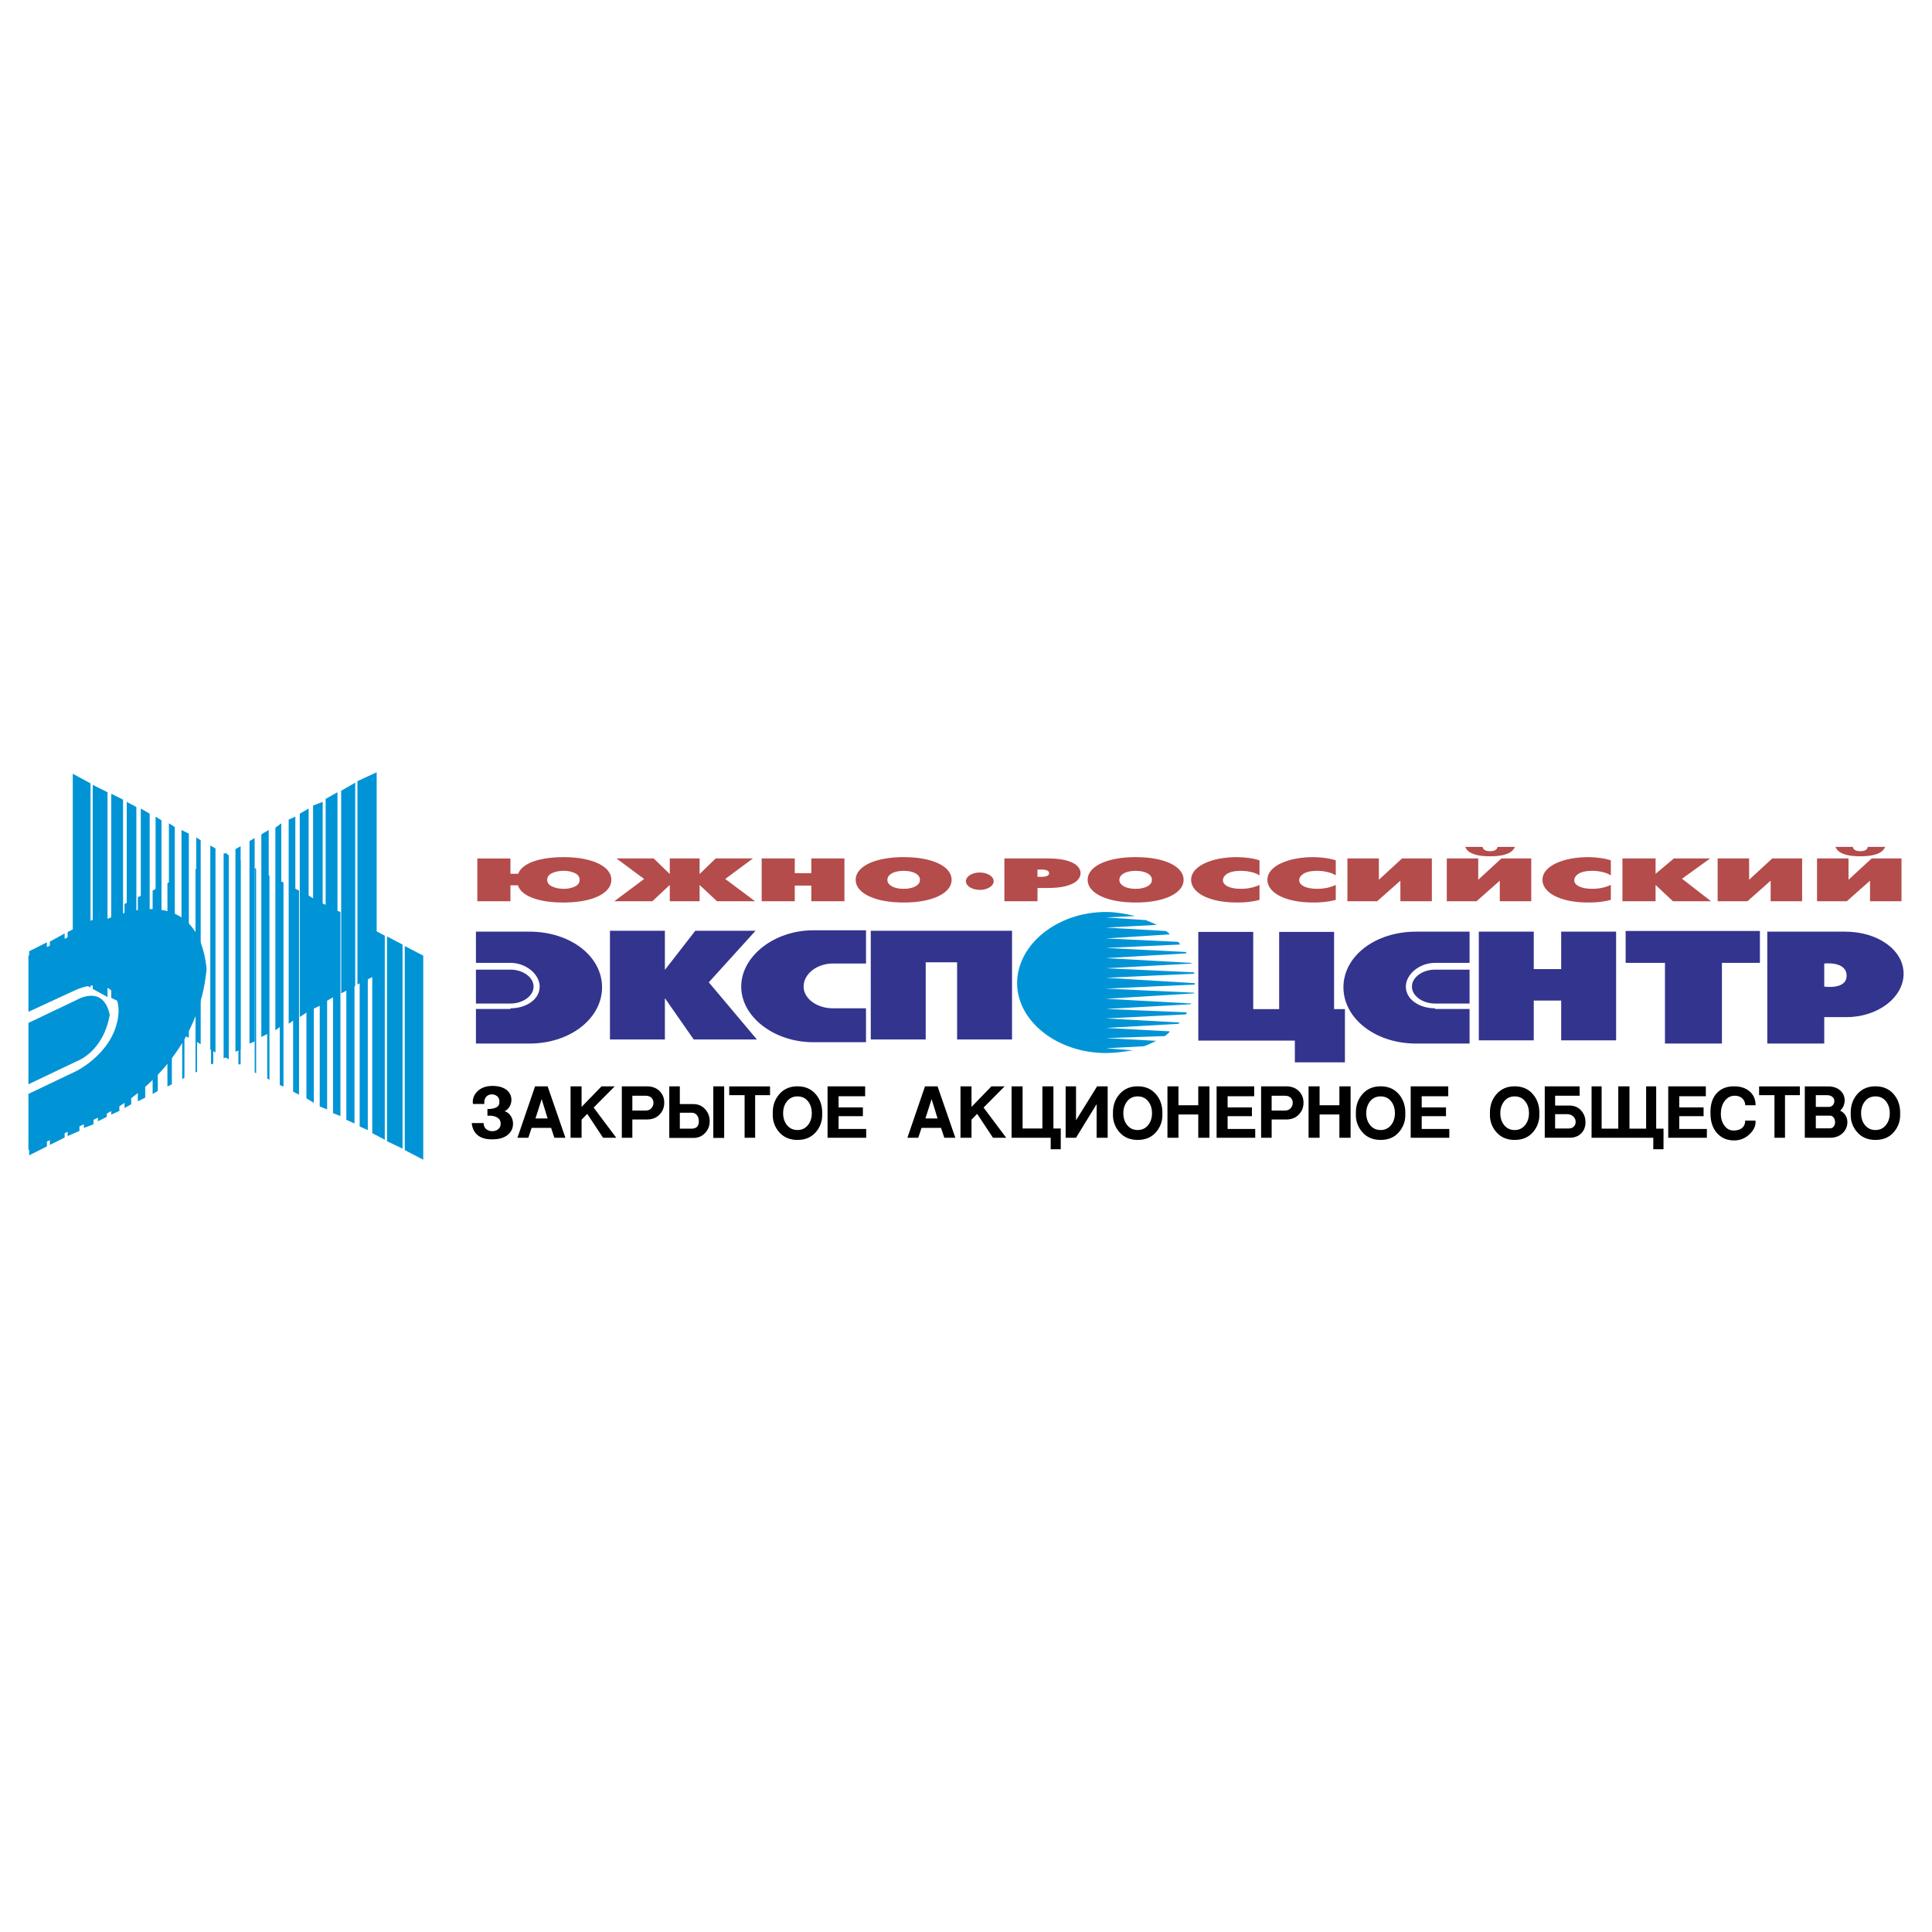
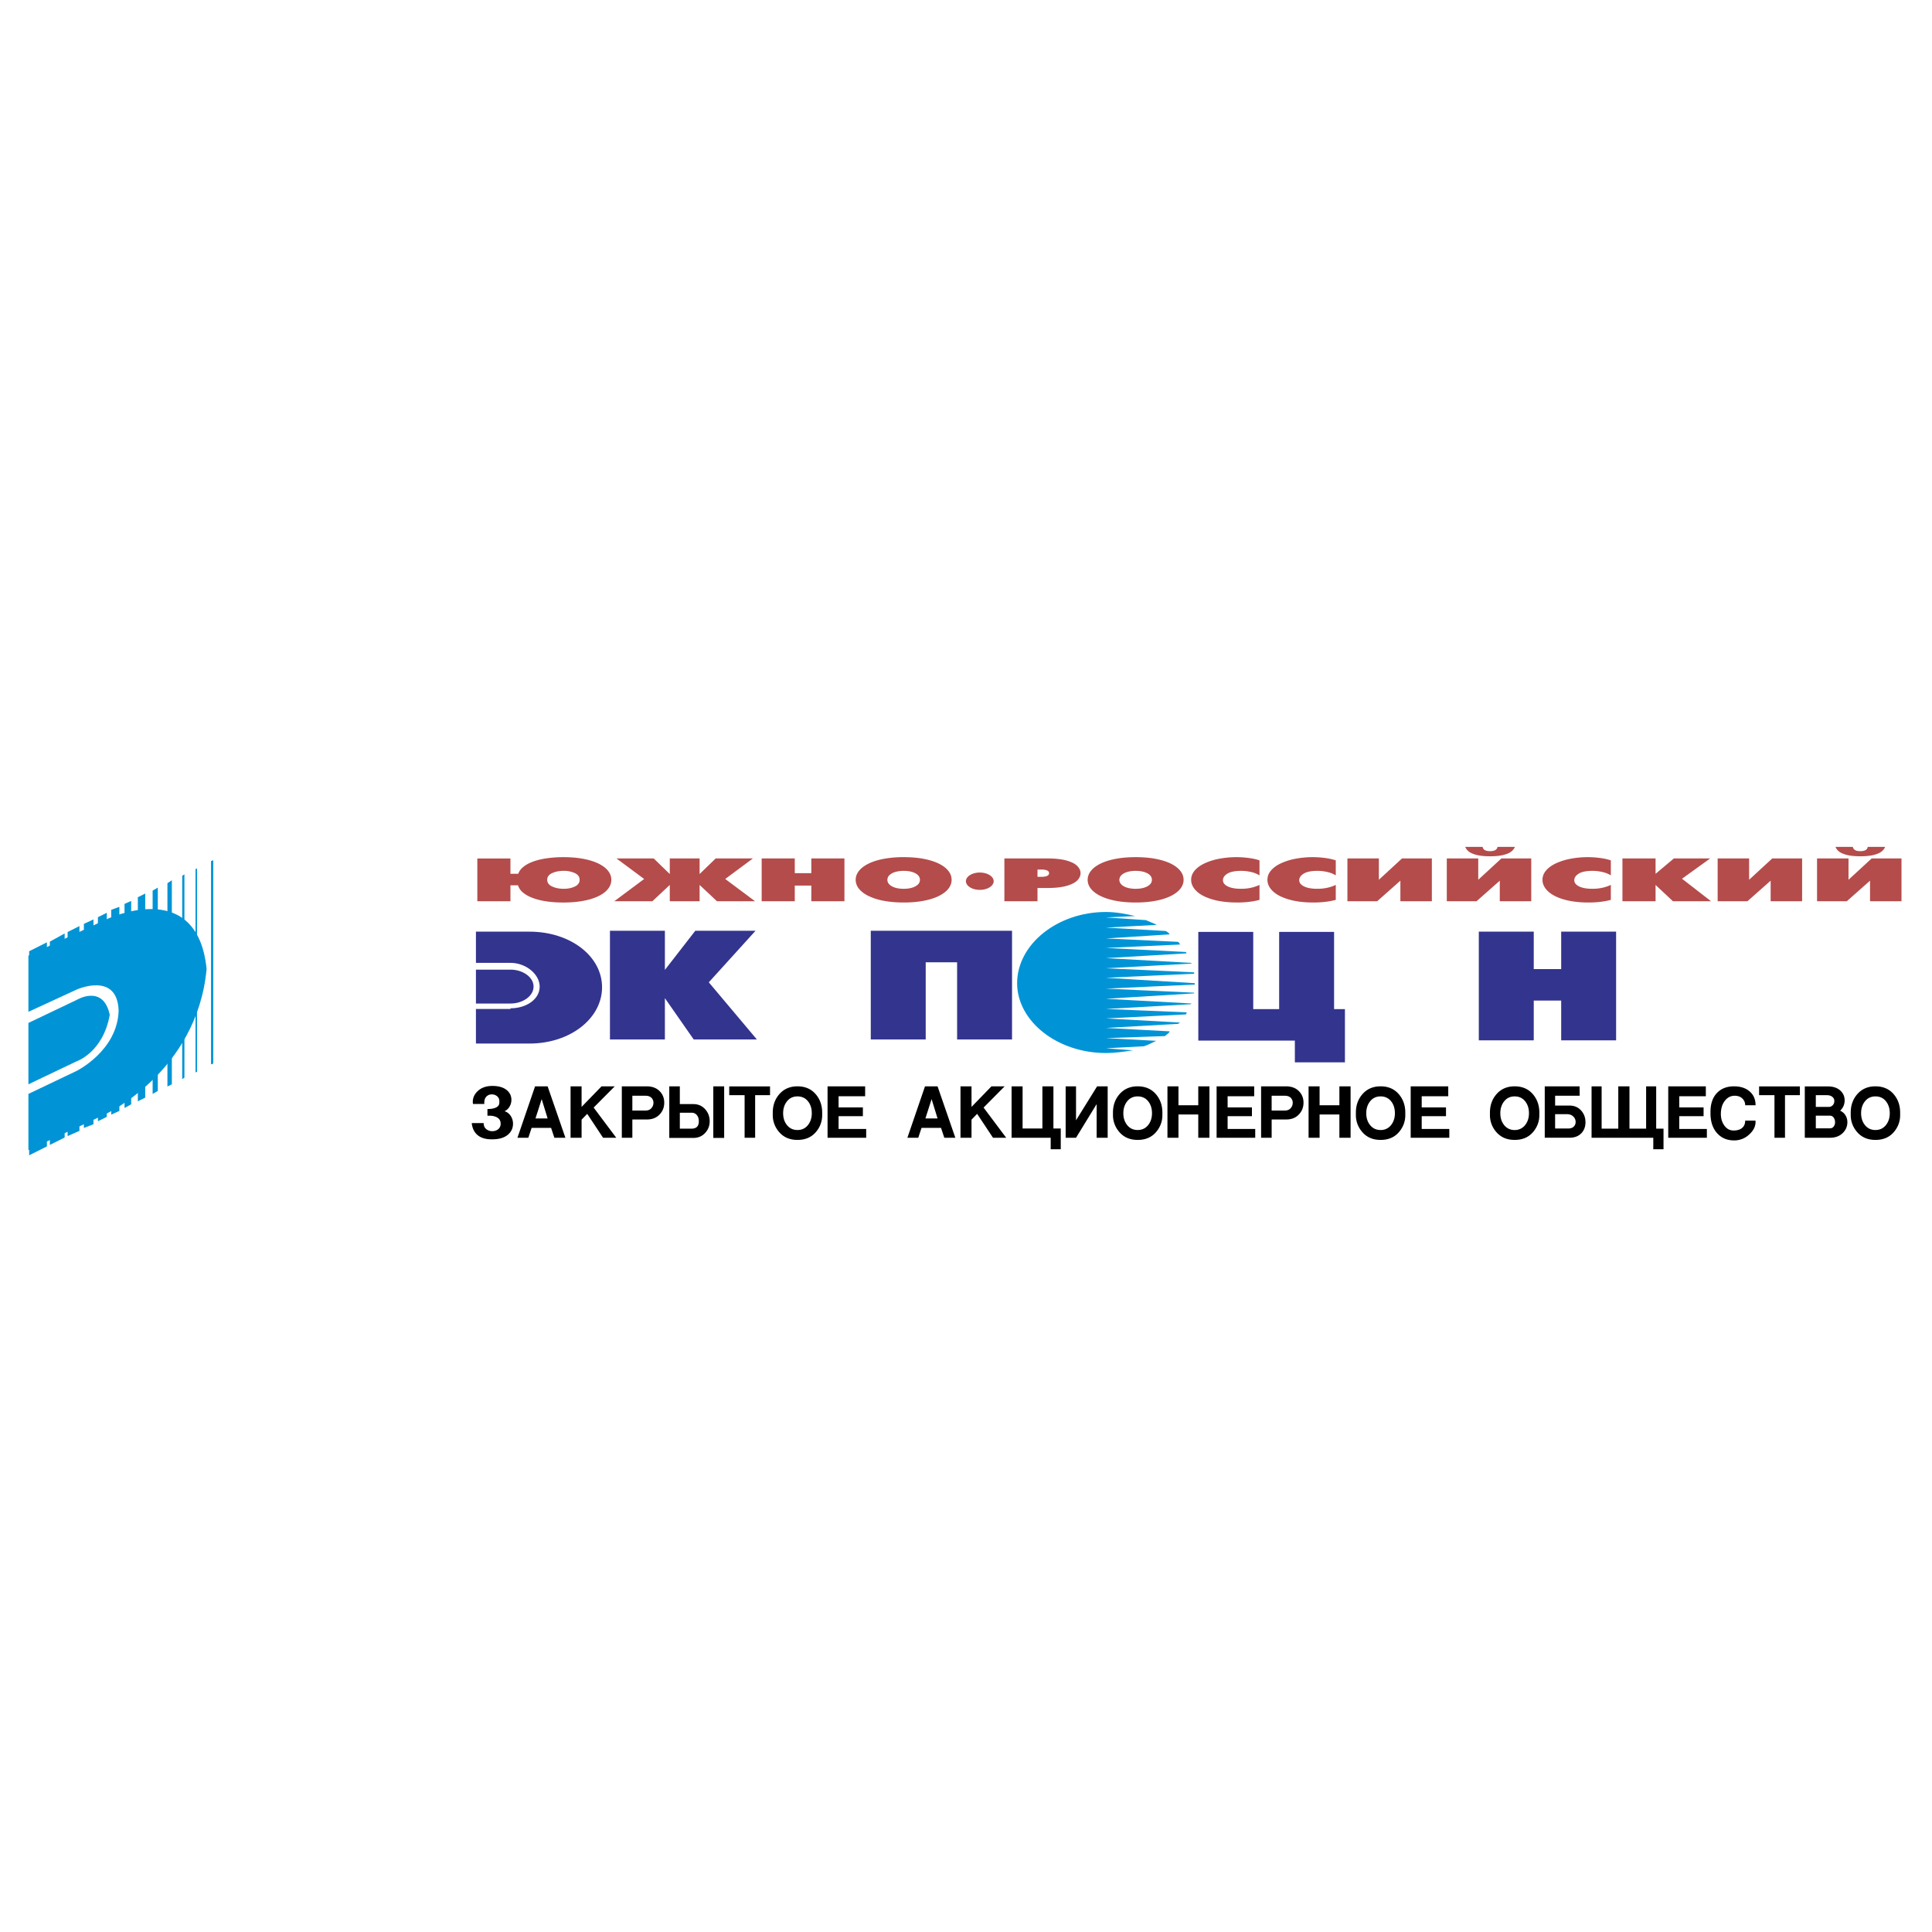
<svg xmlns="http://www.w3.org/2000/svg" width="2500" height="2500" viewBox="0 0 192.756 192.756">
  <g fill-rule="evenodd" clip-rule="evenodd">
-     <path fill="#fff" d="M0 0h192.756v192.756H0V0z" />
-     <path d="M22.605 85.092l-.295.074V105.6l.295-.148v-20.36zm1.402-.665l-.517.295v20.213l.517-.221V84.427zm1.401-.811l-.516.295v20.212l.516-.221V83.616zm1.402-.811l-.738.443v20.211l.738-.367V82.805zm1.254-.664l-.591.443v20.213l.591-.443V82.141zm1.401-.664l-.664.295v20.361l.664-.443V81.477zm1.328-.811l-.885.516v20.287l.885-.592V80.666zm1.402-.665l-.959.369v20.286l.959-.441V80.001zm1.475-.959l-1.181.664v20.211l1.181-.662V79.042zm1.771-.959l-1.402.812v20.212l1.402-.738V78.083zm2.139-1.032l-1.918.885v20.287l1.918-.959V77.051z" fill="#0094d6" />
-     <path d="M7.261 77.198l1.771.959v20.361l-1.771-.885V77.198zm34.967 18.147l-1.844-.959v20.36l1.844.959v-20.36zM9.252 78.305l1.476.738v20.434l-1.476-.811V78.305zm30.91 15.934l-1.549-.812v20.434l1.549.738v-20.36zM11.097 79.19l1.18.59v20.36l-1.18-.59V79.19zm27.294 14.164l-1.253-.664v20.361l1.253.664V93.354zM12.646 80.001l.959.517v20.359l-.959-.516v-20.36zm24.049 12.394l-.812-.369v20.361l.812.367V92.395zM14.048 80.666l.885.516v20.361l-.885-.518V80.666zm21.319 11.065l-.812-.517v20.508l.812.369v-20.36zM15.523 81.477l.59.369v20.359l-.59-.367V81.477zm18.442 9.516l-.737-.295v20.361l.737.295V90.993zm-17.114-8.852l.59.369v20.36l-.59-.367V82.141zm15.787 8.188l-.738-.295v20.36l.738.295v-20.36zm-14.533-7.524l.737.369v20.36l-.737-.295V82.805zm13.205 6.86l-.738-.442v20.359l.738.443v-20.36zm-11.729-6.123l.442.295v20.36l-.442-.295v-20.36zm10.253 5.312l-.59-.295v20.359l.59.297V88.854zm-8.852-4.5l.517.295v20.361l-.517-.295V84.354zm7.303 3.688l-.369-.147v20.361l.369.146v-20.36zm-5.754-2.876l.295.147v20.361l-.295-.148v-20.36zm4.352 2.212l-.221-.147v20.361l.221.146v-20.36zm-3.098-1.549h.222v20.36h-.222v-20.36zm1.771.885l-.147-.147v20.435l.147.072v-20.36z" fill="#0094d6" />
    <path d="M12.424 90.182l.665-.295v20.288l-.665.369V90.182zm1.328-.665l.738-.368v20.361l-.738.367v-20.36zm1.476-.663l.516-.295v20.287l-.516.295V88.854zm1.476-.738l.442-.294v20.36l-.442.221V88.116zm1.475-.738l.221-.147v20.287l-.221.146V87.378zm1.328-.664l.147-.074v20.287l-.147.074V86.714zm1.77-.885l-.222.074v20.287l.222-.074V85.829zM2.909 94.903l1.771-.886v5.311l-1.771.959v-5.384zm2.065-.959l1.476-.812v5.459l-1.476.736v-5.383zm1.771-.959l1.18-.59v5.607l-1.18.516v-5.533zm1.623-.812l.958-.442v5.753l-.958.443v-5.754zm1.401-.664l.885-.442v6.197l-.885.441v-6.196zm1.328-.737l.812-.295v6.861l-.812.295v-6.861zm-8.188 19.105l1.771-.885v5.385l-1.771.887v-5.387zm2.065-.885l1.476-.811v5.311l-1.476.738v-5.238zm1.771-.81l1.18-.518v5.164l-1.18.518v-5.164zm1.623-.885l.958-.518v5.385l-.958.369v-5.236zm1.401-.738l.885-.443v5.312l-.885.441v-5.31zm1.328-1.549l.812-.369v6.195l-.812.369v-6.195z" fill="#0094d6" />
    <path d="M20.613 96.674c-.959-9.443-10.18-4.87-10.18-4.87l-7.599 3.541v5.606l4.795-2.213s4.057-1.844 4.205 2.066v.072c-.147 3.984-4.205 5.977-4.205 5.977l-4.795 2.287v5.605l7.599-3.541c0 .001 9.221-4.202 10.18-14.53zm-9.663 4.572c-.665-3.098-3.32-1.475-3.32-1.475l-4.795 2.287v6.123l4.795-2.287c0 .001 2.655-.884 3.32-4.648z" fill="#0094d6" />
    <path d="M50.926 87.177h.779c.092-.259.267-.492.521-.698.256-.207.578-.381.97-.522.39-.143.842-.251 1.355-.325a11.478 11.478 0 0 1 1.662-.113c.738 0 1.404.057 1.999.17.594.114 1.099.272 1.514.478.413.206.73.444.944.718.215.273.323.572.323.895 0 .431-.191.819-.572 1.163-.383.345-.938.614-1.664.809-.726.194-1.577.292-2.555.292-.659 0-1.255-.044-1.79-.131a6.349 6.349 0 0 1-1.371-.365c-.379-.155-.683-.336-.911-.542a1.514 1.514 0 0 1-.448-.675h-.755v1.586h-3.304v-4.269h3.304v1.529h-.001zm5.323 1.499c.413 0 .78-.075 1.102-.226.318-.15.479-.374.479-.671s-.161-.521-.479-.67a2.589 2.589 0 0 0-1.102-.225c-.44 0-.826.075-1.157.226-.331.149-.496.373-.496.668s.165.519.496.67.716.228 1.157.228zM69.8 89.916h-2.976v-1.624l-1.733 1.624h-3.799l2.975-2.22-2.764-2.05h3.716l1.605 1.556v-1.556H69.8v1.556l1.605-1.556h3.715l-2.764 2.05 2.977 2.22h-3.8L69.8 88.292v1.624zM75.991 89.916v-4.27h3.304v1.47h1.65v-1.47h3.305v4.27h-3.305v-1.563h-1.65v1.563h-3.304zM90.164 90.043c-.72 0-1.376-.056-1.973-.167a5.987 5.987 0 0 1-1.524-.477c-.423-.206-.744-.447-.964-.724a1.407 1.407 0 0 1-.331-.896c0-.321.11-.62.331-.896s.539-.517.96-.723c.42-.205.926-.363 1.518-.475a10.71 10.71 0 0 1 1.982-.167c.73 0 1.389.056 1.979.167.59.112 1.093.27 1.512.473.417.203.736.444.958.722.22.278.33.578.33.899 0 .322-.11.621-.33.898-.222.278-.543.52-.962.724-.419.206-.924.364-1.517.475-.591.112-1.247.167-1.969.167zm0-1.367c.471 0 .858-.081 1.161-.245.305-.163.457-.381.457-.651 0-.271-.151-.488-.453-.65-.303-.163-.69-.244-1.165-.244-.314 0-.596.038-.844.112a1.375 1.375 0 0 0-.576.314.631.631 0 0 0 0 .938c.138.136.331.241.576.315.248.074.529.111.844.111zM100.207 89.916v-4.269h4.307c.766 0 1.396.069 1.891.208.492.137.85.318 1.072.54.219.223.33.463.33.723 0 .262-.111.504-.332.727-.223.223-.58.402-1.074.542-.494.138-1.123.208-1.887.208h-1.004v1.323h-3.303v-.002zm3.303-3.16v.726h.367c.527 0 .789-.122.789-.366 0-.24-.262-.36-.789-.36h-.367zM113.307 90.043c-.719 0-1.377-.056-1.973-.167-.594-.111-1.102-.271-1.523-.477-.424-.206-.744-.447-.965-.724a1.411 1.411 0 0 1-.33-.896c0-.321.111-.62.33-.896.221-.276.539-.517.961-.723.42-.205.926-.363 1.518-.475s1.254-.167 1.982-.167c.73 0 1.389.056 1.979.167s1.094.27 1.514.473c.416.203.734.444.957.722.221.278.33.578.33.899 0 .322-.109.621-.33.898-.223.278-.543.52-.961.724-.42.206-.926.364-1.518.475s-1.249.167-1.971.167zm0-1.367c.471 0 .857-.081 1.16-.245.307-.163.457-.381.457-.651 0-.271-.15-.488-.453-.65s-.689-.244-1.164-.244c-.314 0-.596.038-.844.112-.246.074-.438.179-.576.314s-.207.292-.207.468.068.333.207.47.33.241.576.315c.248.074.529.111.844.111zM125.66 88.285v1.496c-.652.175-1.393.262-2.217.262-.949 0-1.771-.101-2.465-.303-.697-.202-1.229-.476-1.592-.821s-.545-.725-.545-1.14c0-.342.121-.654.363-.936.244-.283.576-.521 1.002-.718a6.18 6.18 0 0 1 1.461-.452 9.285 9.285 0 0 1 3.272-.018c.275.05.518.112.721.186v1.495a2.685 2.685 0 0 0-.838-.335 4.293 4.293 0 0 0-.99-.116c-.611 0-1.068.092-1.367.274-.299.184-.451.404-.451.664 0 .252.162.458.484.616.32.157.762.236 1.322.236.678.001 1.291-.129 1.84-.39zM133.271 88.285v1.496c-.652.175-1.393.262-2.215.262-.951 0-1.773-.101-2.467-.303-.697-.202-1.229-.476-1.592-.821s-.545-.725-.545-1.14c0-.342.121-.654.363-.936.244-.283.576-.521 1.002-.718a6.18 6.18 0 0 1 1.461-.452 9.285 9.285 0 0 1 3.272-.018c.275.05.518.112.721.186v1.495a2.665 2.665 0 0 0-.838-.335 4.293 4.293 0 0 0-.99-.116c-.611 0-1.068.092-1.367.274-.299.184-.451.404-.451.664 0 .252.162.458.484.616.32.157.762.236 1.322.236.678.001 1.292-.129 1.84-.39zM134.432 85.646h3.138v2.129l2.311-2.129h2.976v4.27h-3.14v-2.05l-2.315 2.05h-2.97v-4.27zM144.346 85.646h3.139v2.128l2.311-2.128h2.977v4.269h-3.139v-2.049l-2.316 2.049h-2.971v-4.269h-.001zm1.84-1.152h1.734c.047.284.295.426.742.426.451 0 .699-.142.744-.426h1.734c-.061.17-.182.324-.357.464-.176.14-.441.254-.793.342s-.795.132-1.328.132c-.531 0-.973-.044-1.326-.132-.352-.088-.617-.202-.791-.342a1.059 1.059 0 0 1-.359-.464zM160.713 88.285v1.496c-.652.175-1.393.262-2.217.262-.949 0-1.771-.101-2.467-.303s-1.227-.476-1.59-.821-.545-.725-.545-1.14c0-.342.121-.654.363-.936.244-.283.576-.521 1.002-.718a6.18 6.18 0 0 1 1.461-.452 9.285 9.285 0 0 1 3.27-.018c.275.05.518.112.723.186v1.495a2.705 2.705 0 0 0-.838-.335 4.293 4.293 0 0 0-.99-.116c-.613 0-1.068.092-1.367.274-.299.184-.451.404-.451.664 0 .252.162.458.484.616.32.157.762.236 1.322.236.678.001 1.291-.129 1.84-.39zM161.871 89.916v-4.27h3.305v1.537l1.828-1.537h3.623l-2.811 2.025 2.895 2.245h-3.801l-1.734-1.624v1.624h-3.305zM171.371 85.646h3.139v2.129l2.31-2.129h2.977v4.27h-3.139v-2.05l-2.314 2.05h-2.973v-4.27zM181.285 85.646h3.141v2.128l2.311-2.128h2.975v4.269h-3.139v-2.049l-2.314 2.049h-2.973v-4.269h-.001zm1.842-1.152h1.734c.045.284.293.426.742.426s.697-.142.742-.426h1.734c-.061.17-.18.324-.357.464-.174.14-.439.254-.793.342-.352.088-.793.132-1.326.132-.531 0-.975-.044-1.326-.132s-.617-.202-.793-.342a1.068 1.068 0 0 1-.357-.464zM97.756 87.053c.762 0 1.383.389 1.383.865 0 .477-.621.865-1.383.865s-1.385-.389-1.385-.865c0-.477.623-.865 1.385-.865z" fill="#b44c4b" />
    <path d="M113.252 91.396l-2.91.135 3.992.271c.271.136.678.271 1.082.474l-5.074.271 5.955.338c.135.068.338.203.404.338l-6.359.406 7.172.338c.137.067.203.203.203.27l-7.375.339 7.984.406s0 .067.068.135l-8.053.474 8.457.474.137.066-8.594.475 8.797.406v.135l-8.797.406 8.863.541v.135l-8.863.406 8.797.406v.068l-8.797.541 8.594.473c-.137 0-.137.068-.137.068l-8.457.473 8.053.34c0 .066-.068.203-.068.203l-7.984.404 7.375.406c-.066.068-.066.068-.203.137l-7.172.404 6.359.34c-.066.203-.27.27-.473.473l-5.887.203 5.008.27c-.406.205-.812.406-1.219.543l-3.789.203 2.707.201c-.881.137-1.826.271-2.707.271-4.871 0-8.863-3.18-8.863-6.969 0-3.857 3.992-7.104 8.863-7.104 1.016.001 2.03.203 2.911.407z" fill="#0094d6" />
    <path fill="#33348e" d="M60.855 103.709V92.863h5.481v3.905l3.034-3.905h6.009l-4.662 5.143 4.799 5.703h-6.303l-2.877-4.125v4.125h-5.481zM86.877 92.863h14.094v10.846H95.49v-7.703h-3.132v7.703h-5.481V92.863zM119.555 103.82V92.975h5.48v7.703h2.586v-7.703h5.481v7.703h1.082v5.31h-4.996v-2.168h-9.633zM147.541 103.797V92.952h5.482v3.734h2.737v-3.734h5.48v10.845h-5.48v-3.969h-2.737v3.969h-5.482zM50.935 100.123c1.218 0 2.3-.744 2.3-1.691s-1.083-1.691-2.3-1.691h-3.451v3.383h3.451v-.001zm0 .475c1.557 0 2.909-.881 2.909-2.166 0-1.217-1.353-2.367-2.909-2.367h-3.451v-3.113h5.345c4.06 0 7.239 2.436 7.239 5.548 0 3.111-3.18 5.615-7.239 5.615h-5.345v-3.451h3.451v-.066z" />
-     <path d="M143.17 100.123c-1.219 0-2.301-.744-2.301-1.691s1.082-1.691 2.301-1.691h3.449v3.383h-3.449v-.001zm0 .475c-1.557 0-2.91-.881-2.91-2.166 0-1.217 1.354-2.367 2.91-2.367h3.449v-3.113H141.275c-4.061 0-7.24 2.436-7.24 5.548 0 3.111 3.18 5.615 7.24 5.615h5.344v-3.451h-3.449v-.066zM83.086 100.598c-1.556 0-2.91-.947-2.91-2.166 0-1.285 1.354-2.301 2.91-2.301h3.315v-3.315h-5.142-.135c-3.857 0-7.172 2.571-7.172 5.616 0 3.045 3.315 5.549 7.172 5.549h5.277v-3.383h-3.315zM162.189 92.884h13.397v3.18h-3.789v8.051h-5.684v-8.051h-3.924v-3.18zM182.006 92.952h2.098c3.246 0 5.818 1.827 5.818 4.195 0 2.369-2.572 4.33-5.684 4.33h-2.232v2.639h-5.684V92.952h5.684zm0 3.179s2.232-.27 2.232 1.219c0 1.42-2.232 1.082-2.232 1.082v-2.301z" fill="#33348e" />
    <path d="M47.067 112.051h1.188c0 .258.084.455.253.596a.92.92 0 0 0 .606.209.9.9 0 0 0 .57-.178.676.676 0 0 0 .265-.562c0-.271-.105-.475-.317-.605s-.475-.197-.791-.197h-.209v-.666c.32 0 .581-.039.781-.119.272-.107.407-.279.407-.516v-.152a.604.604 0 0 0-.221-.488c-.149-.123-.324-.186-.53-.186s-.376.064-.514.193c-.158.15-.237.357-.237.625v.137h-1.132l-.016-.199c0-.408.158-.764.474-1.068.369-.354.861-.531 1.477-.531.637 0 1.124.146 1.461.434.294.252.441.57.441.957 0 .24-.063.467-.189.678a1.081 1.081 0 0 1-.494.453c.257.08.462.236.614.471.152.232.229.492.229.781 0 .424-.158.777-.474 1.061-.369.326-.894.49-1.573.49h-.096c-.68 0-1.191-.186-1.534-.555-.249-.276-.396-.63-.439-1.063zM51.626 113.514l1.758-5.131h1.252l1.774 5.131h-1.1l-.329-.988H53.04l-.329.988h-1.085zm2.417-3.854l-.618 1.926h1.212l-.594-1.926zM56.925 108.383h1.1v2.053l1.991-2.053h1.317l-2.104 2.119 2.256 3.012h-1.317l-1.581-2.385-.562.578v1.807h-1.1v-5.131zM62.039 113.514v-5.131h2.473c.562 0 1.004.168 1.325.506.29.305.434.68.434 1.123 0 .451-.144.834-.434 1.148-.321.354-.747.529-1.276.529H63.09v1.824h-1.051v.001zm1.051-2.715h1.317c.246 0 .439-.076.578-.232a.778.778 0 0 0 .208-.537.68.68 0 0 0-.185-.49c-.139-.145-.34-.217-.602-.217H63.09v1.476zM72.25 113.529h-1.084v-5.146h1.084v5.146zm-5.475-5.146h1.051v1.773h1.349c.487 0 .886.178 1.196.531.289.332.434.725.434 1.18 0 .443-.145.826-.434 1.148-.31.342-.704.514-1.18.514h-2.417v-5.146h.001zm2.224 2.633h-1.172v1.59h1.172c.481 0 .723-.246.723-.738 0-.258-.067-.463-.201-.619a.658.658 0 0 0-.522-.233zM74.29 113.514v-4.248h-1.534v-.875h4.07v.875h-1.485v4.248H74.29zM79.564 113.729c-.813 0-1.451-.293-1.911-.883a2.53 2.53 0 0 1-.554-1.588v-.25c0-.711.208-1.314.624-1.807.459-.545 1.073-.818 1.841-.818.773 0 1.387.27 1.841.811.416.498.624 1.104.624 1.814v.25a2.53 2.53 0 0 1-.546 1.588c-.456.59-1.095.883-1.919.883zm0-.987c.444 0 .8-.174 1.067-.521.241-.316.361-.701.361-1.156 0-.461-.118-.846-.353-1.156-.262-.348-.621-.521-1.076-.521-.45 0-.806.174-1.068.521-.241.316-.361.701-.361 1.156s.118.838.354 1.148c.268.353.626.529 1.076.529zM82.566 113.514v-5.131h3.749v.988h-2.649v1.115h2.424v.875h-2.424v1.278h2.753v.875h-3.853zM90.53 113.514l1.758-5.131h1.252l1.774 5.131h-1.1l-.329-.988h-1.942l-.329.988H90.53zm2.416-3.854l-.618 1.926h1.212l-.594-1.926zM95.829 108.383h1.099v2.053l1.992-2.053h1.316l-2.103 2.119 2.256 3.012h-1.317l-1.582-2.385-.562.578v1.807h-1.099v-5.131zM104 112.59v-4.207h1.1v4.207h.732v2.07h-1.004v-1.146h-3.902v-5.131h1.099v4.207H104zM110.512 113.514h-1.1v-3.358l-2.057 3.358h-1.035v-5.131h1.035v3.388l2.104-3.388h1.053v5.131zM113.506 113.729c-.814 0-1.451-.293-1.91-.883a2.53 2.53 0 0 1-.555-1.588v-.25c0-.711.207-1.314.623-1.807.459-.545 1.074-.818 1.842-.818.773 0 1.387.27 1.842.811.416.498.623 1.104.623 1.814v.25c0 .588-.182 1.117-.547 1.588-.455.59-1.094.883-1.918.883zm0-.987c.443 0 .801-.174 1.068-.521.24-.316.361-.701.361-1.156 0-.461-.119-.846-.354-1.156-.264-.348-.621-.521-1.076-.521-.449 0-.805.174-1.068.521-.24.316-.361.701-.361 1.156s.119.838.354 1.148c.267.353.627.529 1.076.529zM116.477 108.383h1.099v1.887h1.975v-1.887h1.115v5.131h-1.115v-2.321h-1.975v2.321h-1.099v-5.131zM121.381 113.514v-5.131h3.75v.988h-2.651v1.115h2.426v.875h-2.426v1.278h2.754v.875h-3.853zM125.82 113.514v-5.131h2.473c.562 0 1.004.168 1.324.506.289.305.434.68.434 1.123 0 .451-.145.834-.434 1.148-.32.354-.746.529-1.275.529h-1.469v1.824h-1.053v.001zm1.053-2.715h1.316c.246 0 .438-.076.578-.232a.777.777 0 0 0 .207-.537.679.679 0 0 0-.184-.49c-.139-.145-.34-.217-.602-.217h-1.316v1.476h.001zM130.557 108.383h1.099v1.887h1.975v-1.887h1.117v5.131h-1.117v-2.321h-1.975v2.321h-1.099v-5.131zM137.742 113.729c-.814 0-1.451-.293-1.91-.883a2.519 2.519 0 0 1-.555-1.588v-.25c0-.711.207-1.314.623-1.807.459-.545 1.074-.818 1.842-.818.773 0 1.387.27 1.84.811.416.498.625 1.104.625 1.814v.25c0 .588-.182 1.117-.547 1.588-.455.59-1.094.883-1.918.883zm0-.987a1.28 1.28 0 0 0 1.066-.521c.242-.316.361-.701.361-1.156 0-.461-.117-.846-.352-1.156-.264-.348-.621-.521-1.076-.521-.449 0-.807.174-1.068.521-.24.316-.361.701-.361 1.156s.117.838.354 1.148c.268.353.627.529 1.076.529zM140.744 113.514v-5.131h3.748v.988h-2.648v1.115h2.424v.875h-2.424v1.278h2.754v.875h-3.854zM151.117 113.729c-.814 0-1.451-.293-1.912-.883a2.528 2.528 0 0 1-.553-1.588v-.25c0-.711.207-1.314.623-1.807.459-.545 1.072-.818 1.842-.818.773 0 1.387.27 1.84.811.416.498.623 1.104.623 1.814v.25c0 .588-.182 1.117-.545 1.588-.455.59-1.094.883-1.918.883zm0-.987a1.28 1.28 0 0 0 1.066-.521c.242-.316.361-.701.361-1.156 0-.461-.117-.846-.354-1.156-.262-.348-.621-.521-1.074-.521-.451 0-.807.174-1.068.521-.24.316-.361.701-.361 1.156s.117.838.354 1.148a1.28 1.28 0 0 0 1.076.529zM154.119 108.383h3.475l.01.939h-2.449v.98h1.43c.492 0 .889.174 1.188.521.273.314.41.697.41 1.146 0 .43-.129.785-.387 1.068-.289.316-.693.475-1.211.475h-2.465v-5.129h-.001zm1.035 2.777v1.43h1.316c.236 0 .416-.062.543-.189a.628.628 0 0 0 .188-.461.732.732 0 0 0-.217-.529c-.16-.166-.379-.25-.658-.25h-1.172v-.001zM165.238 112.605h.731v2.055h-1.02v-1.146h-6.158v-5.131h1.004v4.222h1.662v-4.222h1.115v4.222h1.662v-4.222h1.004v4.222zM166.441 113.514v-5.131h3.75v.988h-2.65v1.115h2.426v.875h-2.426v1.278h2.754v.875h-3.854zM170.656 110.928c0-.797.211-1.42.635-1.871.422-.449.994-.674 1.717-.674.643 0 1.16.17 1.555.51.393.34.59.799.59 1.377h-1.035a.908.908 0 0 0-.234-.619c-.191-.219-.465-.328-.818-.328-.391 0-.717.168-.979.506-.264.338-.395.775-.395 1.316 0 .428.107.801.322 1.115.24.354.557.531.947.531.32 0 .58-.068.777-.201.252-.172.379-.434.379-.787h1.027l.008.137c0 .449-.213.869-.641 1.256a2.158 2.158 0 0 1-1.504.582c-.676 0-1.229-.227-1.656-.682-.463-.492-.695-1.164-.695-2.016v-.152zM177.039 113.514v-4.248h-1.533v-.875h4.07v.875h-1.486v4.248h-1.051zM182.586 113.514h-2.521v-5.123h2.305c.535 0 .955.145 1.26.434.273.258.41.576.41.955 0 .408-.15.752-.449 1.035.229.104.408.256.533.463.125.205.189.432.189.678 0 .402-.141.75-.418 1.043-.327.343-.764.515-1.309.515zm0-2.202h-1.422v1.262h1.381c.178 0 .311-.059.402-.178a.692.692 0 0 0 .137-.434.784.784 0 0 0-.137-.453.424.424 0 0 0-.361-.197zm-1.422-.874h1.27a.538.538 0 0 0 .42-.172c.105-.115.158-.254.158-.414s-.059-.293-.178-.4c-.133-.123-.326-.186-.578-.186h-1.092v1.172zM187.113 113.729c-.812 0-1.451-.293-1.91-.883a2.53 2.53 0 0 1-.555-1.588v-.25c0-.711.207-1.314.623-1.807.459-.545 1.074-.818 1.842-.818.773 0 1.387.27 1.842.811.416.498.623 1.104.623 1.814v.25c0 .588-.182 1.117-.547 1.588-.455.59-1.093.883-1.918.883zm0-.987c.443 0 .801-.174 1.068-.521.24-.316.361-.701.361-1.156 0-.461-.119-.846-.354-1.156-.262-.348-.621-.521-1.076-.521-.449 0-.805.174-1.068.521-.24.316-.361.701-.361 1.156s.119.838.354 1.148c.268.353.627.529 1.076.529z" />
  </g>
</svg>